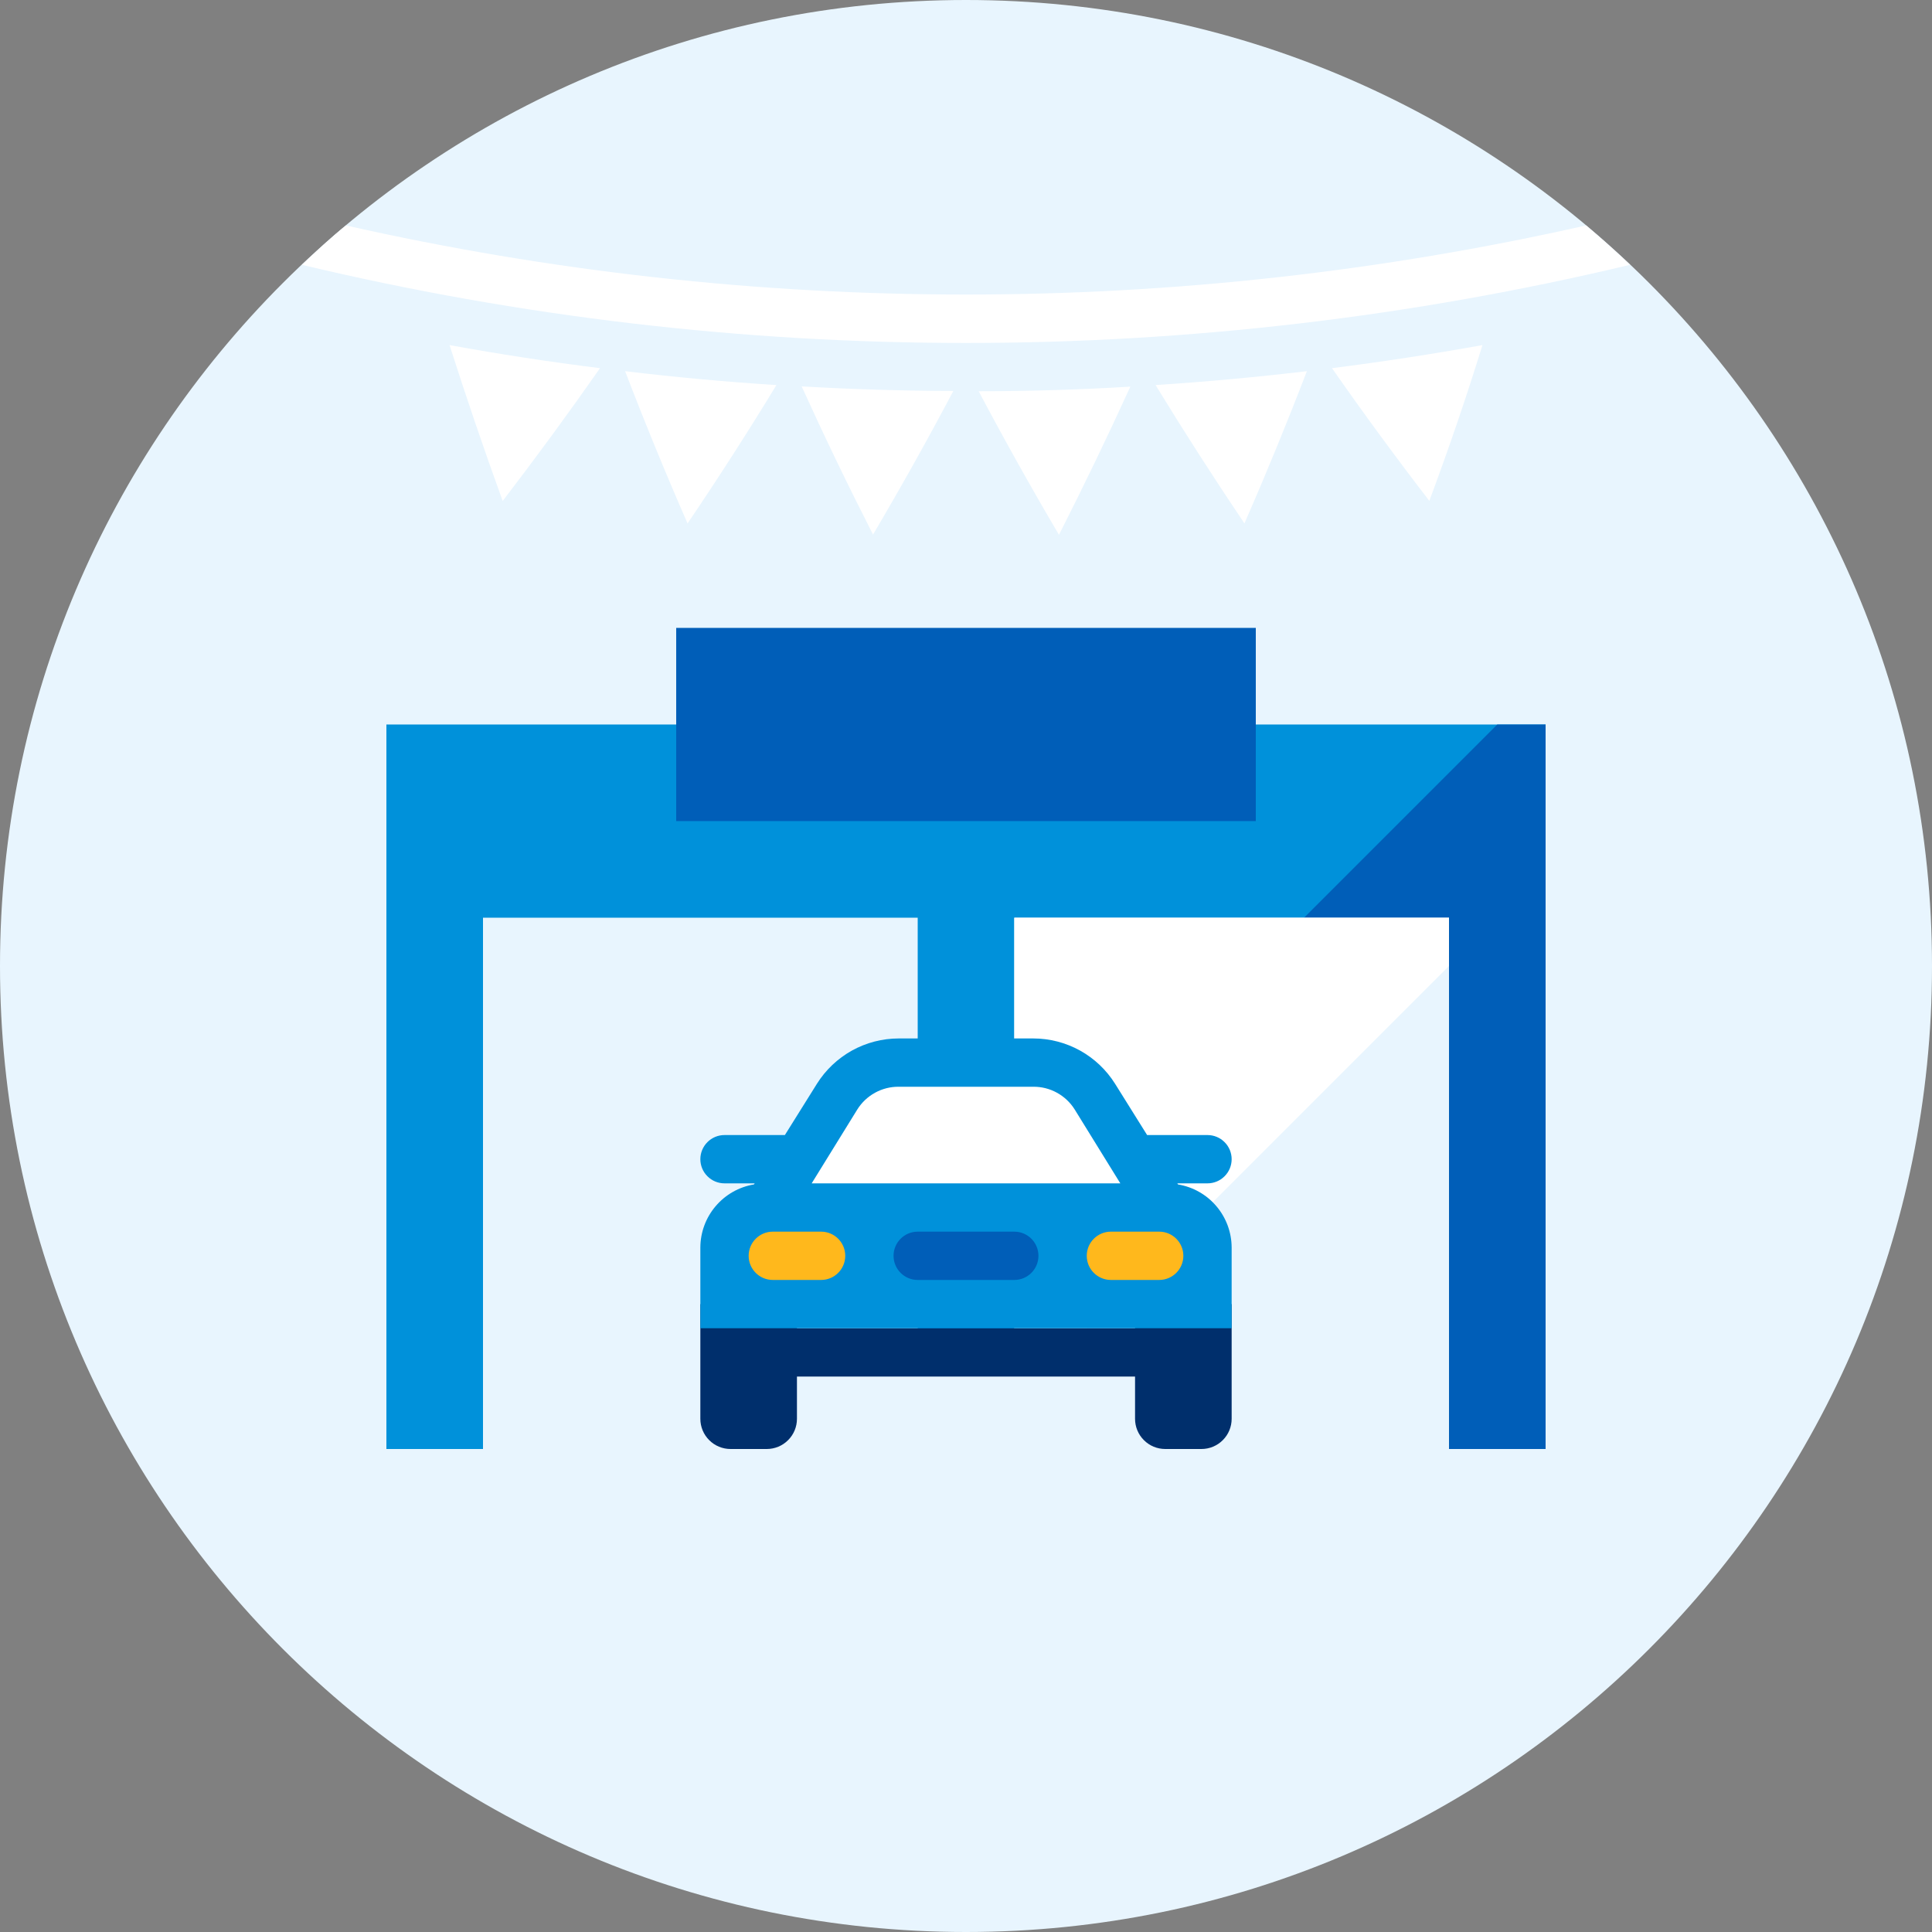
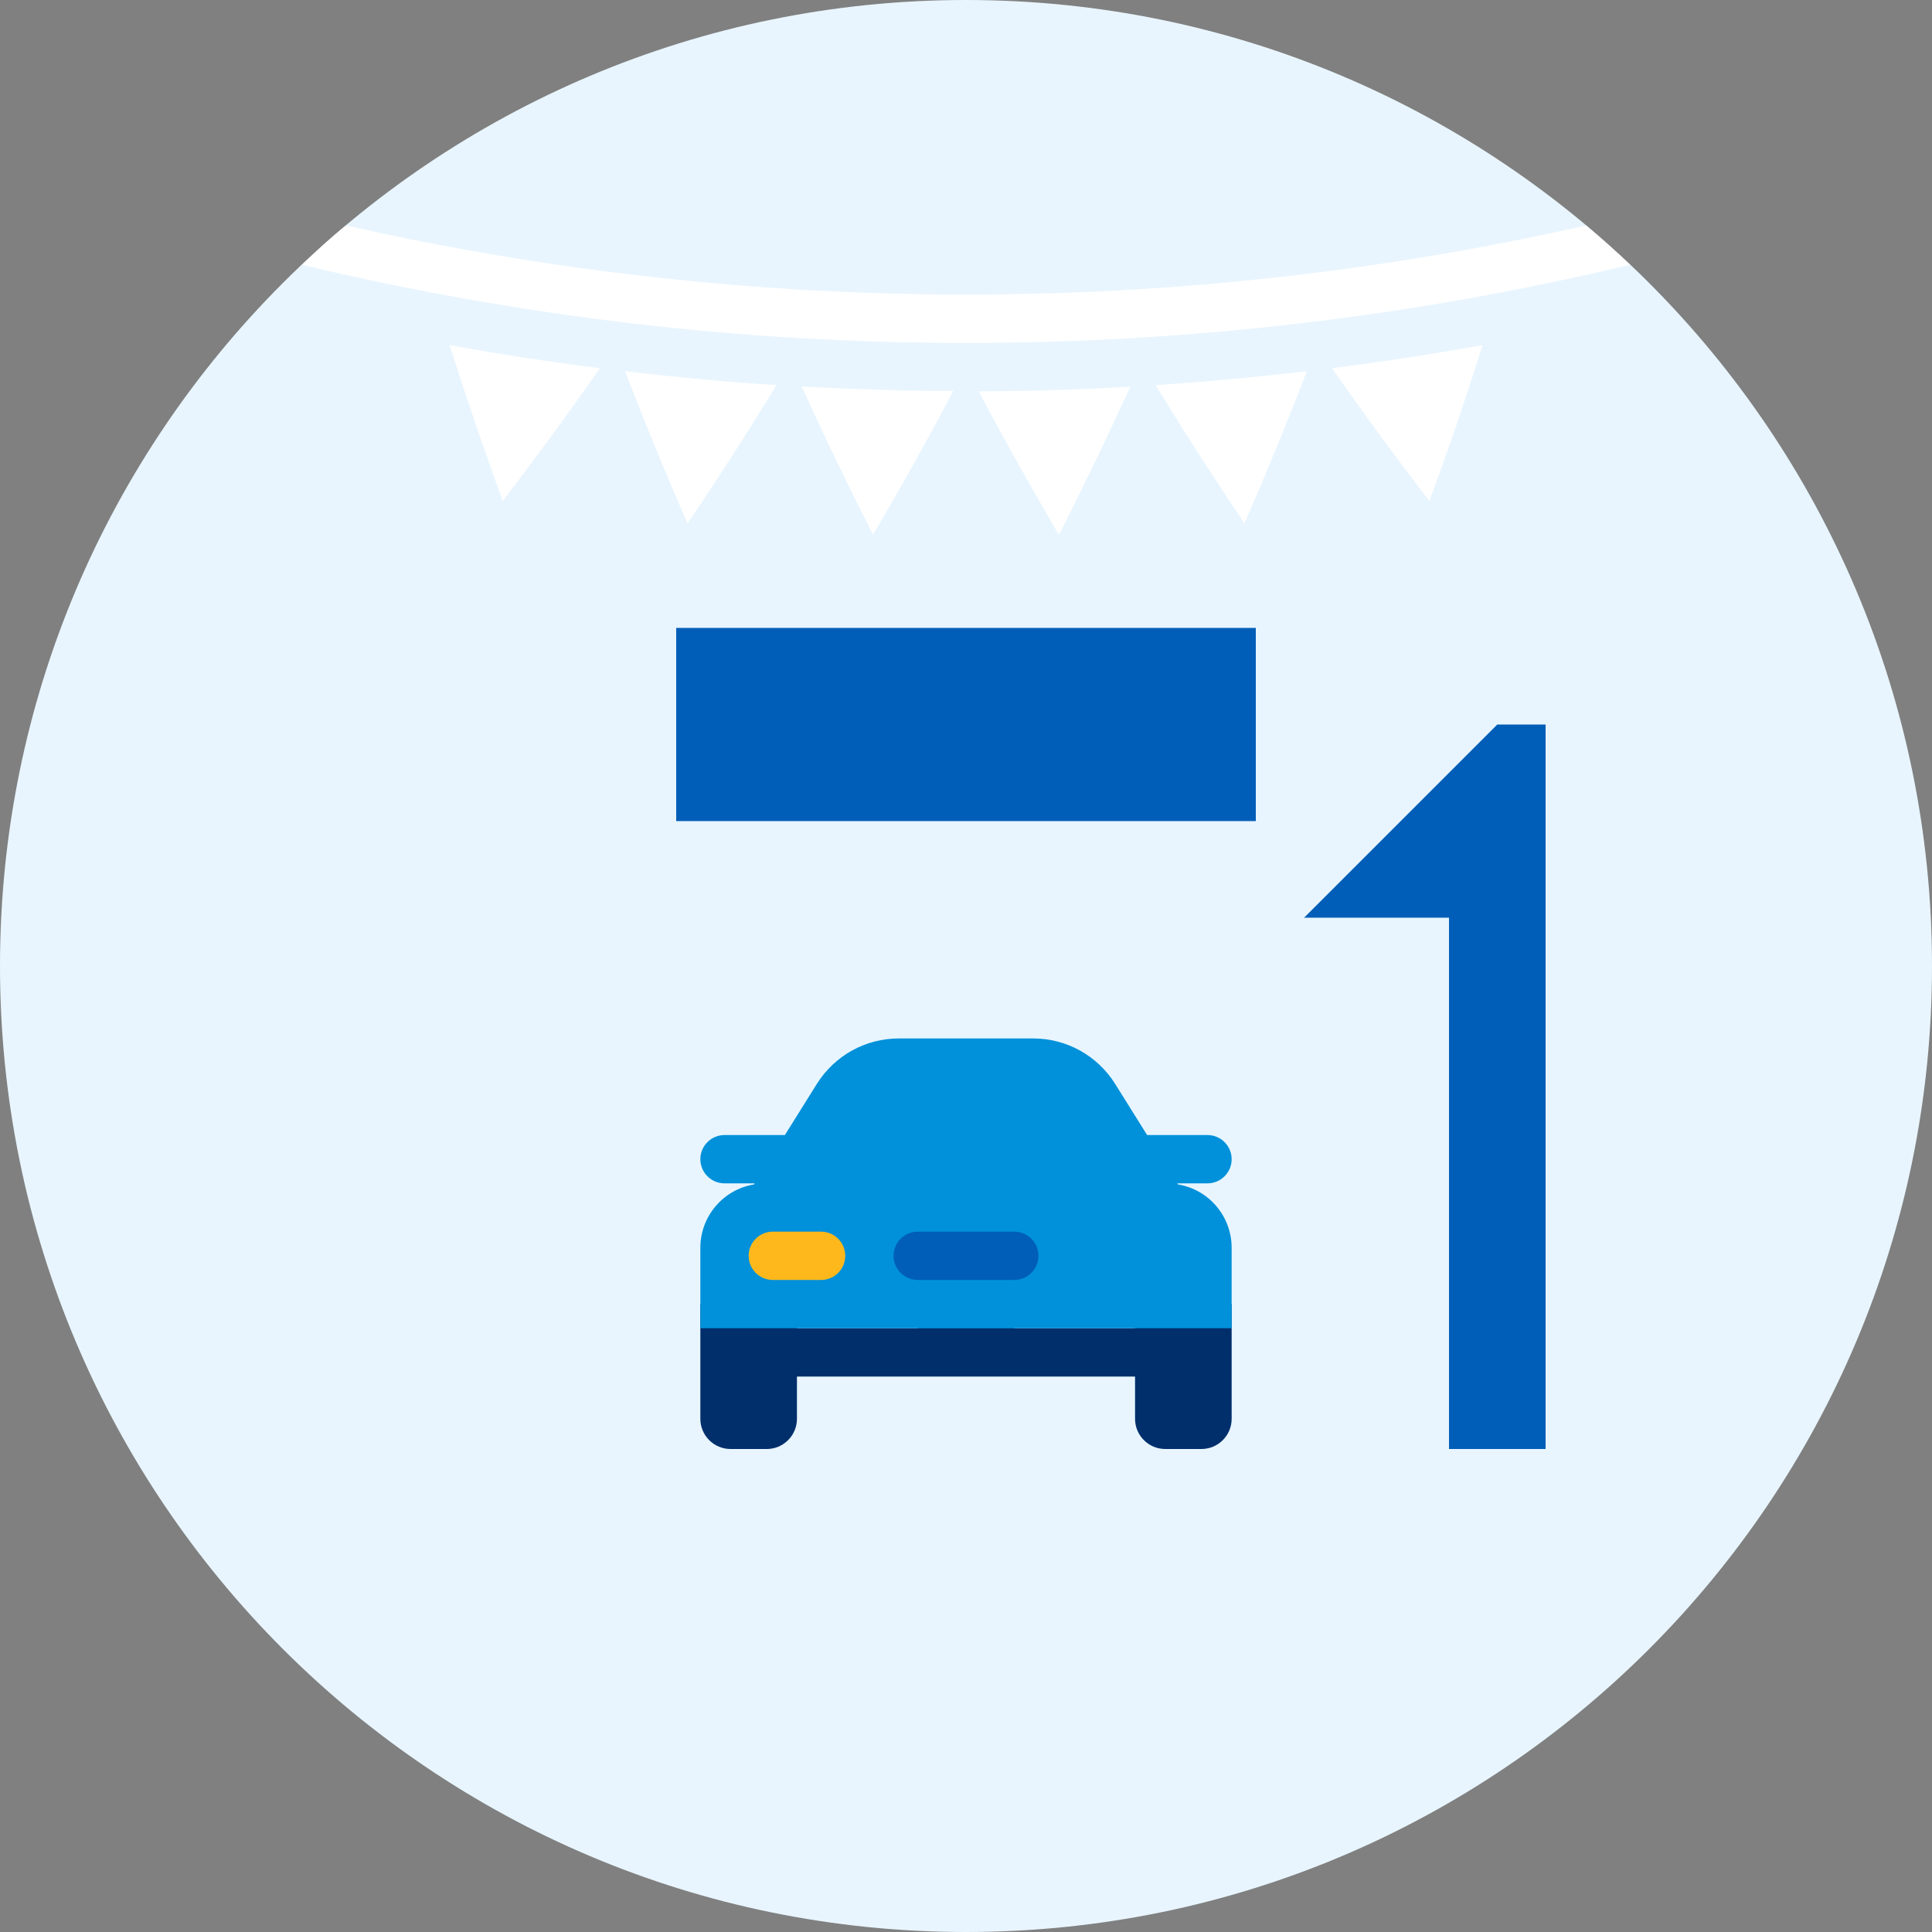
<svg xmlns="http://www.w3.org/2000/svg" width="48" height="48" viewBox="0 0 48 48" fill="none">
  <rect x="0" y="0" width="48" height="48" fill="#808080" stroke="none" />
  <path d="M24 48C37.255 48 48 37.255 48 24C48 10.745 37.255 0 24 0C10.745 0 0 10.745 0 24C0 37.255 10.745 48 24 48Z" fill="#e8f5fe" />
  <path d="M19.917 9.6C21.171 9.672 22.427 9.71 23.685 9.714 23.051 10.914 22.386 12.103 21.69 13.281 21.07 12.065 20.479 10.838 19.917 9.6zM15.531 9.222C16.781 9.372 18.034 9.487 19.29 9.567 18.586 10.725 17.85 11.871 17.082 13.005 16.534 11.751 16.017 10.49 15.531 9.222zM11.169 8.574C12.411 8.8 13.657 8.991 14.907 9.147 14.131 10.257 13.325 11.357 12.489 12.447 12.019 11.149 11.579 9.858 11.169 8.574zM33.093 9.147C34.341 8.989 35.587 8.798 36.831 8.574 36.431 9.868 35.991 11.158 35.511 12.444 34.675 11.358 33.869 10.259 33.093 9.147zM28.71 9.567C29.964 9.485 31.217 9.37 32.469 9.222 31.983 10.488 31.466 11.749 30.918 13.005 30.154 11.871 29.418 10.725 28.71 9.567zM24.315 9.72C25.571 9.72 26.827 9.682 28.083 9.606 27.521 10.838 26.93 12.065 26.31 13.287 25.614 12.107 24.949 10.918 24.315 9.72z" fill="#fff" />
-   <path d="M38.4 18H9.6V36H38.4V18Z" fill="#0091da" />
  <path d="M38.4 36H19.2L37.2 18H38.4V36Z" fill="#005eb8" />
  <path d="M36 36V22.8H25.2V33.6H22.8V22.8H12V36H36Z" fill="#e8f5fe" />
-   <path d="M36 22.8H25.2V33H27L36 24V22.8Z" fill="#fff" />
  <path d="M28.2 32.4V33H19.8V32.4H17.4V35.25C17.4 35.449 17.479 35.64 17.62 35.78C17.76 35.921 17.951 36 18.15 36H19.05C19.249 36 19.44 35.921 19.58 35.78C19.721 35.64 19.8 35.449 19.8 35.25V34.2H28.2V35.25C28.2 35.449 28.279 35.64 28.42 35.78C28.56 35.921 28.751 36 28.95 36H29.85C30.049 36 30.24 35.921 30.38 35.78C30.521 35.64 30.6 35.449 30.6 35.25V32.4H28.2Z" fill="#002f6c" />
  <path d="M29.268 29.427L29.25 29.4H30C30.159 29.4 30.312 29.337 30.424 29.224C30.537 29.112 30.6 28.959 30.6 28.8C30.6 28.641 30.537 28.488 30.424 28.376C30.312 28.263 30.159 28.2 30 28.2H28.5L27.705 26.928C27.489 26.583 27.19 26.299 26.834 26.101C26.478 25.904 26.078 25.8 25.671 25.8H22.329C21.922 25.8 21.522 25.904 21.166 26.101C20.811 26.299 20.511 26.583 20.295 26.928L19.5 28.2H18C17.841 28.2 17.688 28.263 17.576 28.376C17.463 28.488 17.4 28.641 17.4 28.8C17.4 28.959 17.463 29.112 17.576 29.224C17.688 29.337 17.841 29.4 18 29.4H18.75L18.732 29.427C18.36 29.489 18.023 29.68 17.779 29.968C17.535 30.255 17.401 30.619 17.4 30.996V33H30.6V30.996C30.599 30.619 30.465 30.255 30.221 29.968C29.978 29.68 29.64 29.489 29.268 29.427V29.427Z" fill="#0091da" />
-   <path d="M20.166 29.4L21.3 27.564C21.409 27.39 21.561 27.247 21.741 27.148C21.921 27.049 22.124 26.998 22.329 27H25.671C25.877 26.998 26.079 27.049 26.259 27.148C26.439 27.247 26.591 27.39 26.7 27.564L27.834 29.4H20.166Z" fill="#fff" />
  <path d="M20.4 30.6H19.2C18.869 30.6 18.6 30.869 18.6 31.2C18.6 31.532 18.869 31.8 19.2 31.8H20.4C20.731 31.8 21 31.532 21 31.2C21 30.869 20.731 30.6 20.4 30.6Z" fill="#ffb81c" />
  <path d="M25.2 30.6H22.8C22.469 30.6 22.2 30.869 22.2 31.2C22.2 31.532 22.469 31.8 22.8 31.8H25.2C25.531 31.8 25.8 31.532 25.8 31.2C25.8 30.869 25.531 30.6 25.2 30.6Z" fill="#005eb8" />
-   <path d="M28.8 30.6H27.6C27.269 30.6 27 30.869 27 31.2C27 31.532 27.269 31.8 27.6 31.8H28.8C29.131 31.8 29.4 31.532 29.4 31.2C29.4 30.869 29.131 30.6 28.8 30.6Z" fill="#ffb81c" />
  <path d="M31.2 15.6H16.8V20.4H31.2V15.6Z" fill="#005eb8" />
  <path d="M40.5 6.579C40.143 6.243 39.78 5.916 39.405 5.601C29.262 7.89 18.738 7.89 8.595 5.601C8.22 5.901 7.857 6.243 7.5 6.579C18.348 9.168 29.652 9.168 40.5 6.579V6.579Z" fill="#fff" />
</svg>